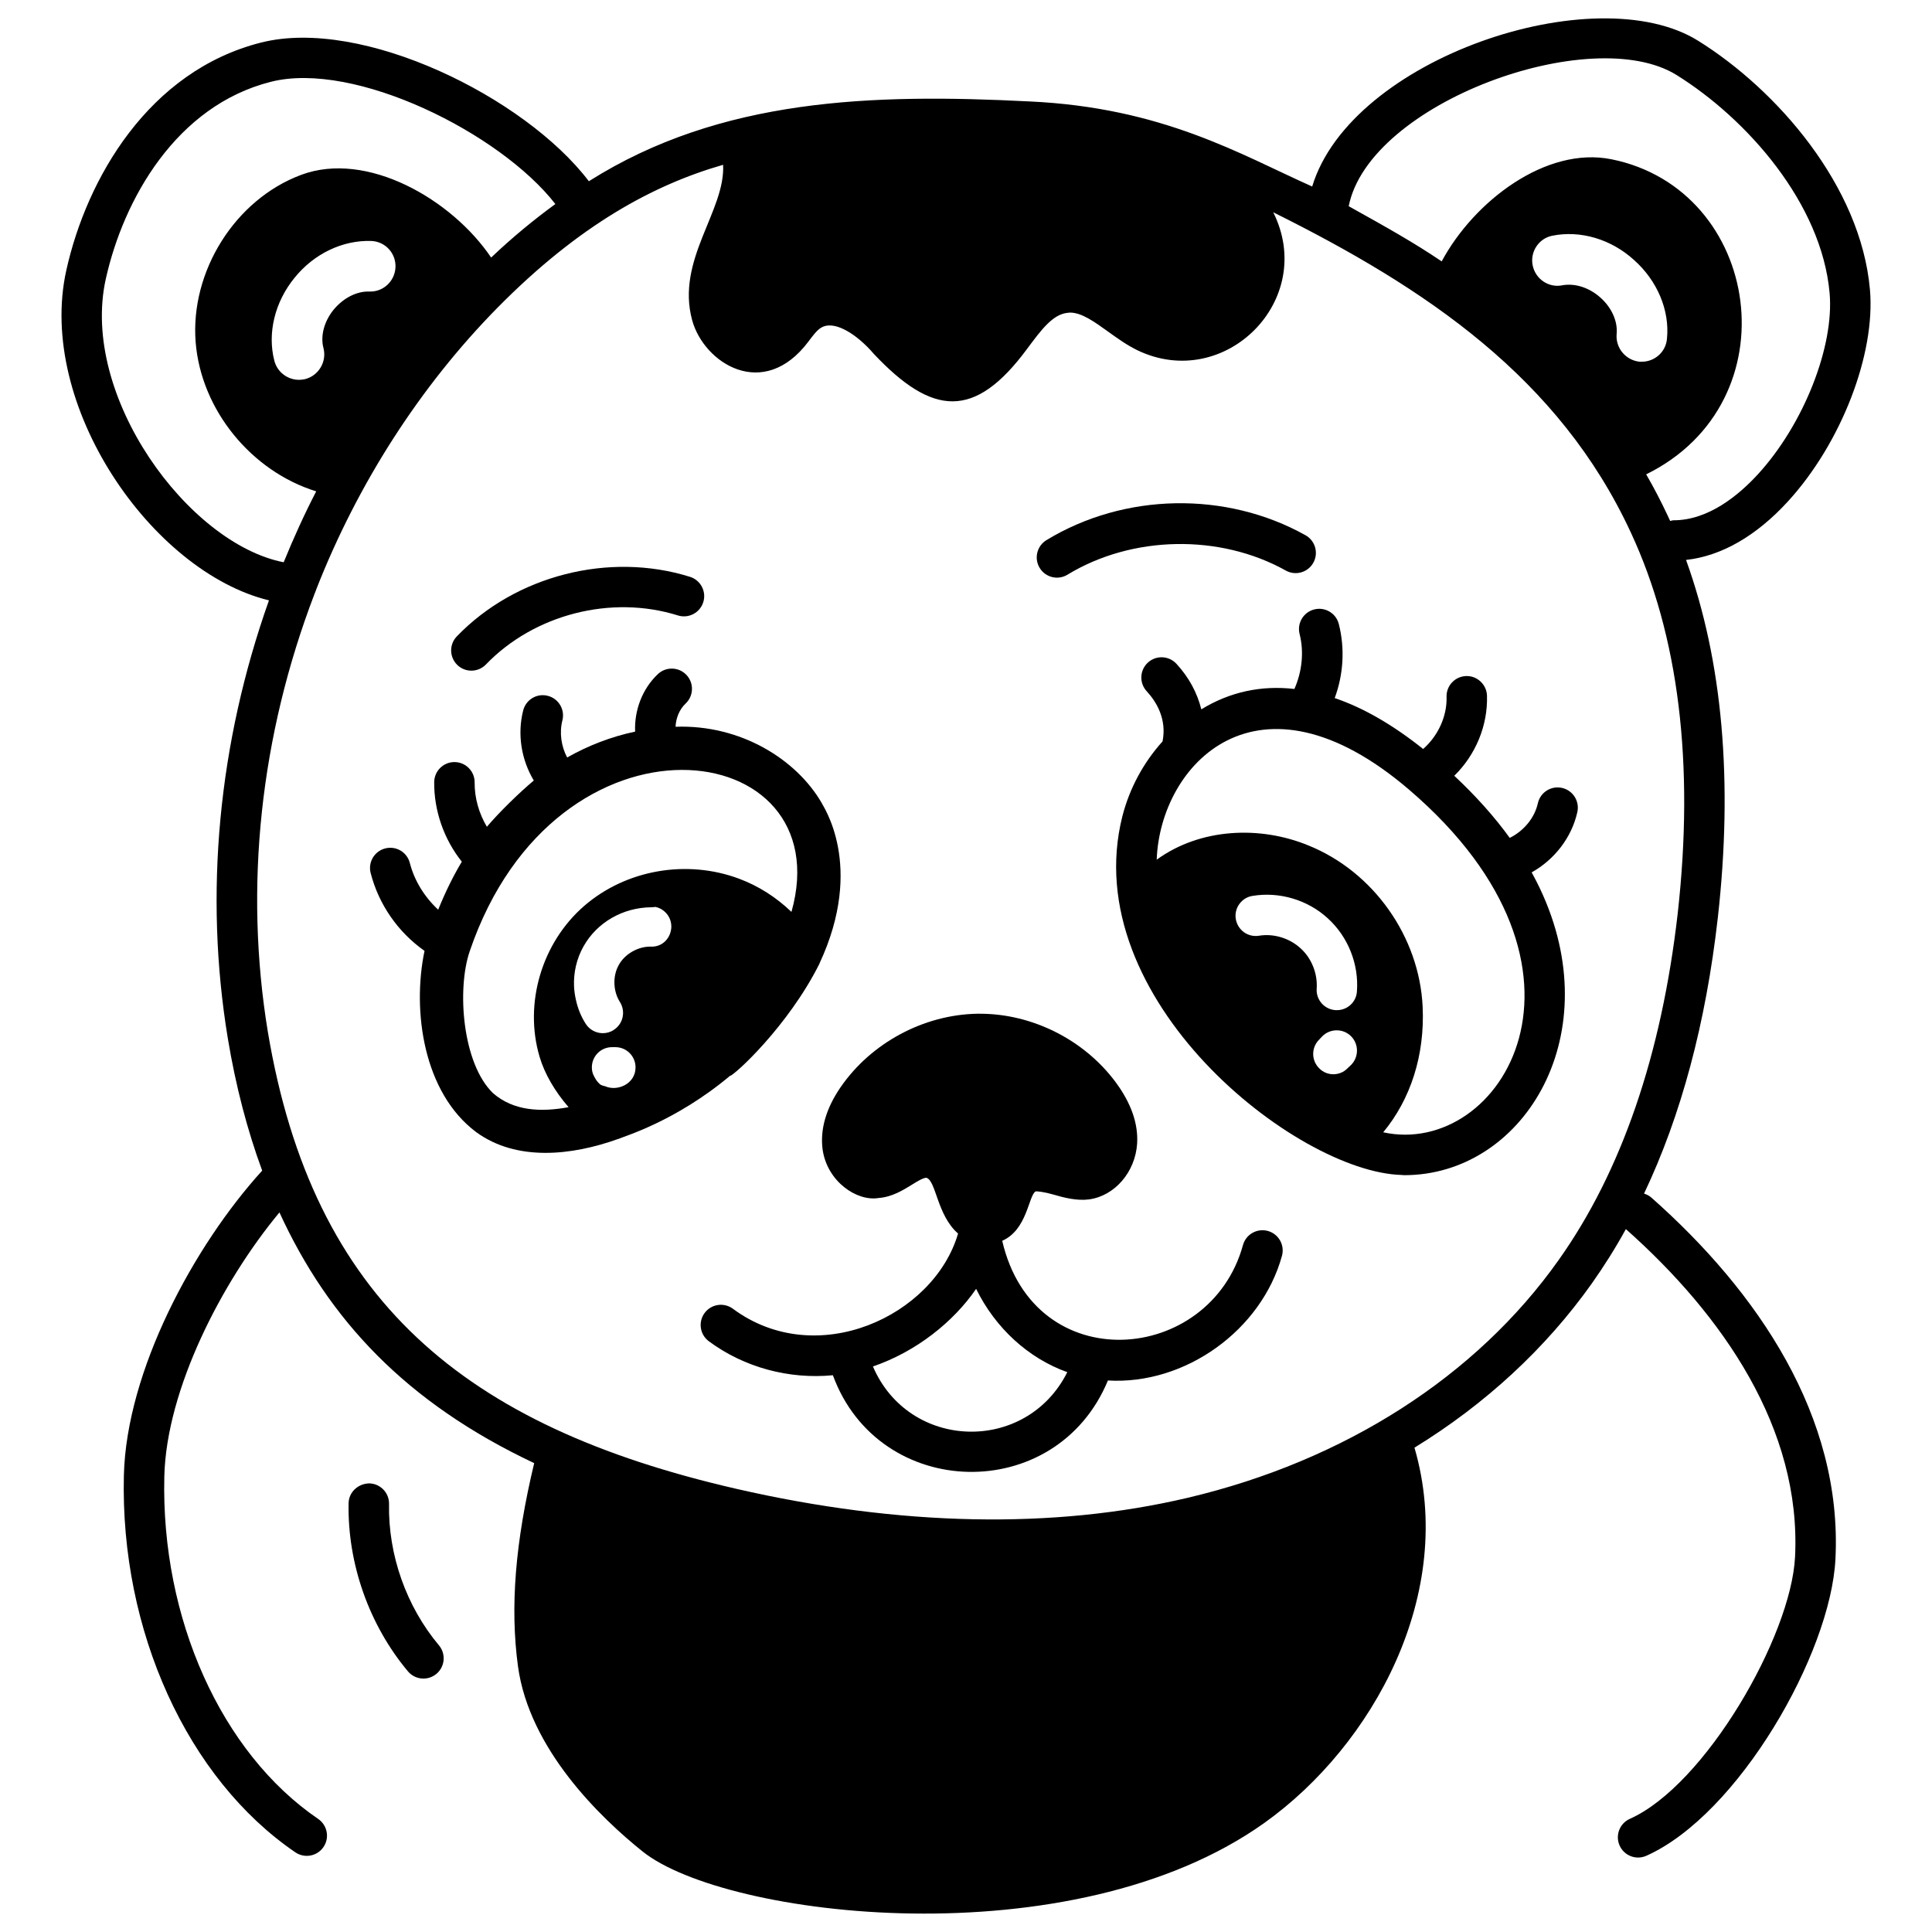
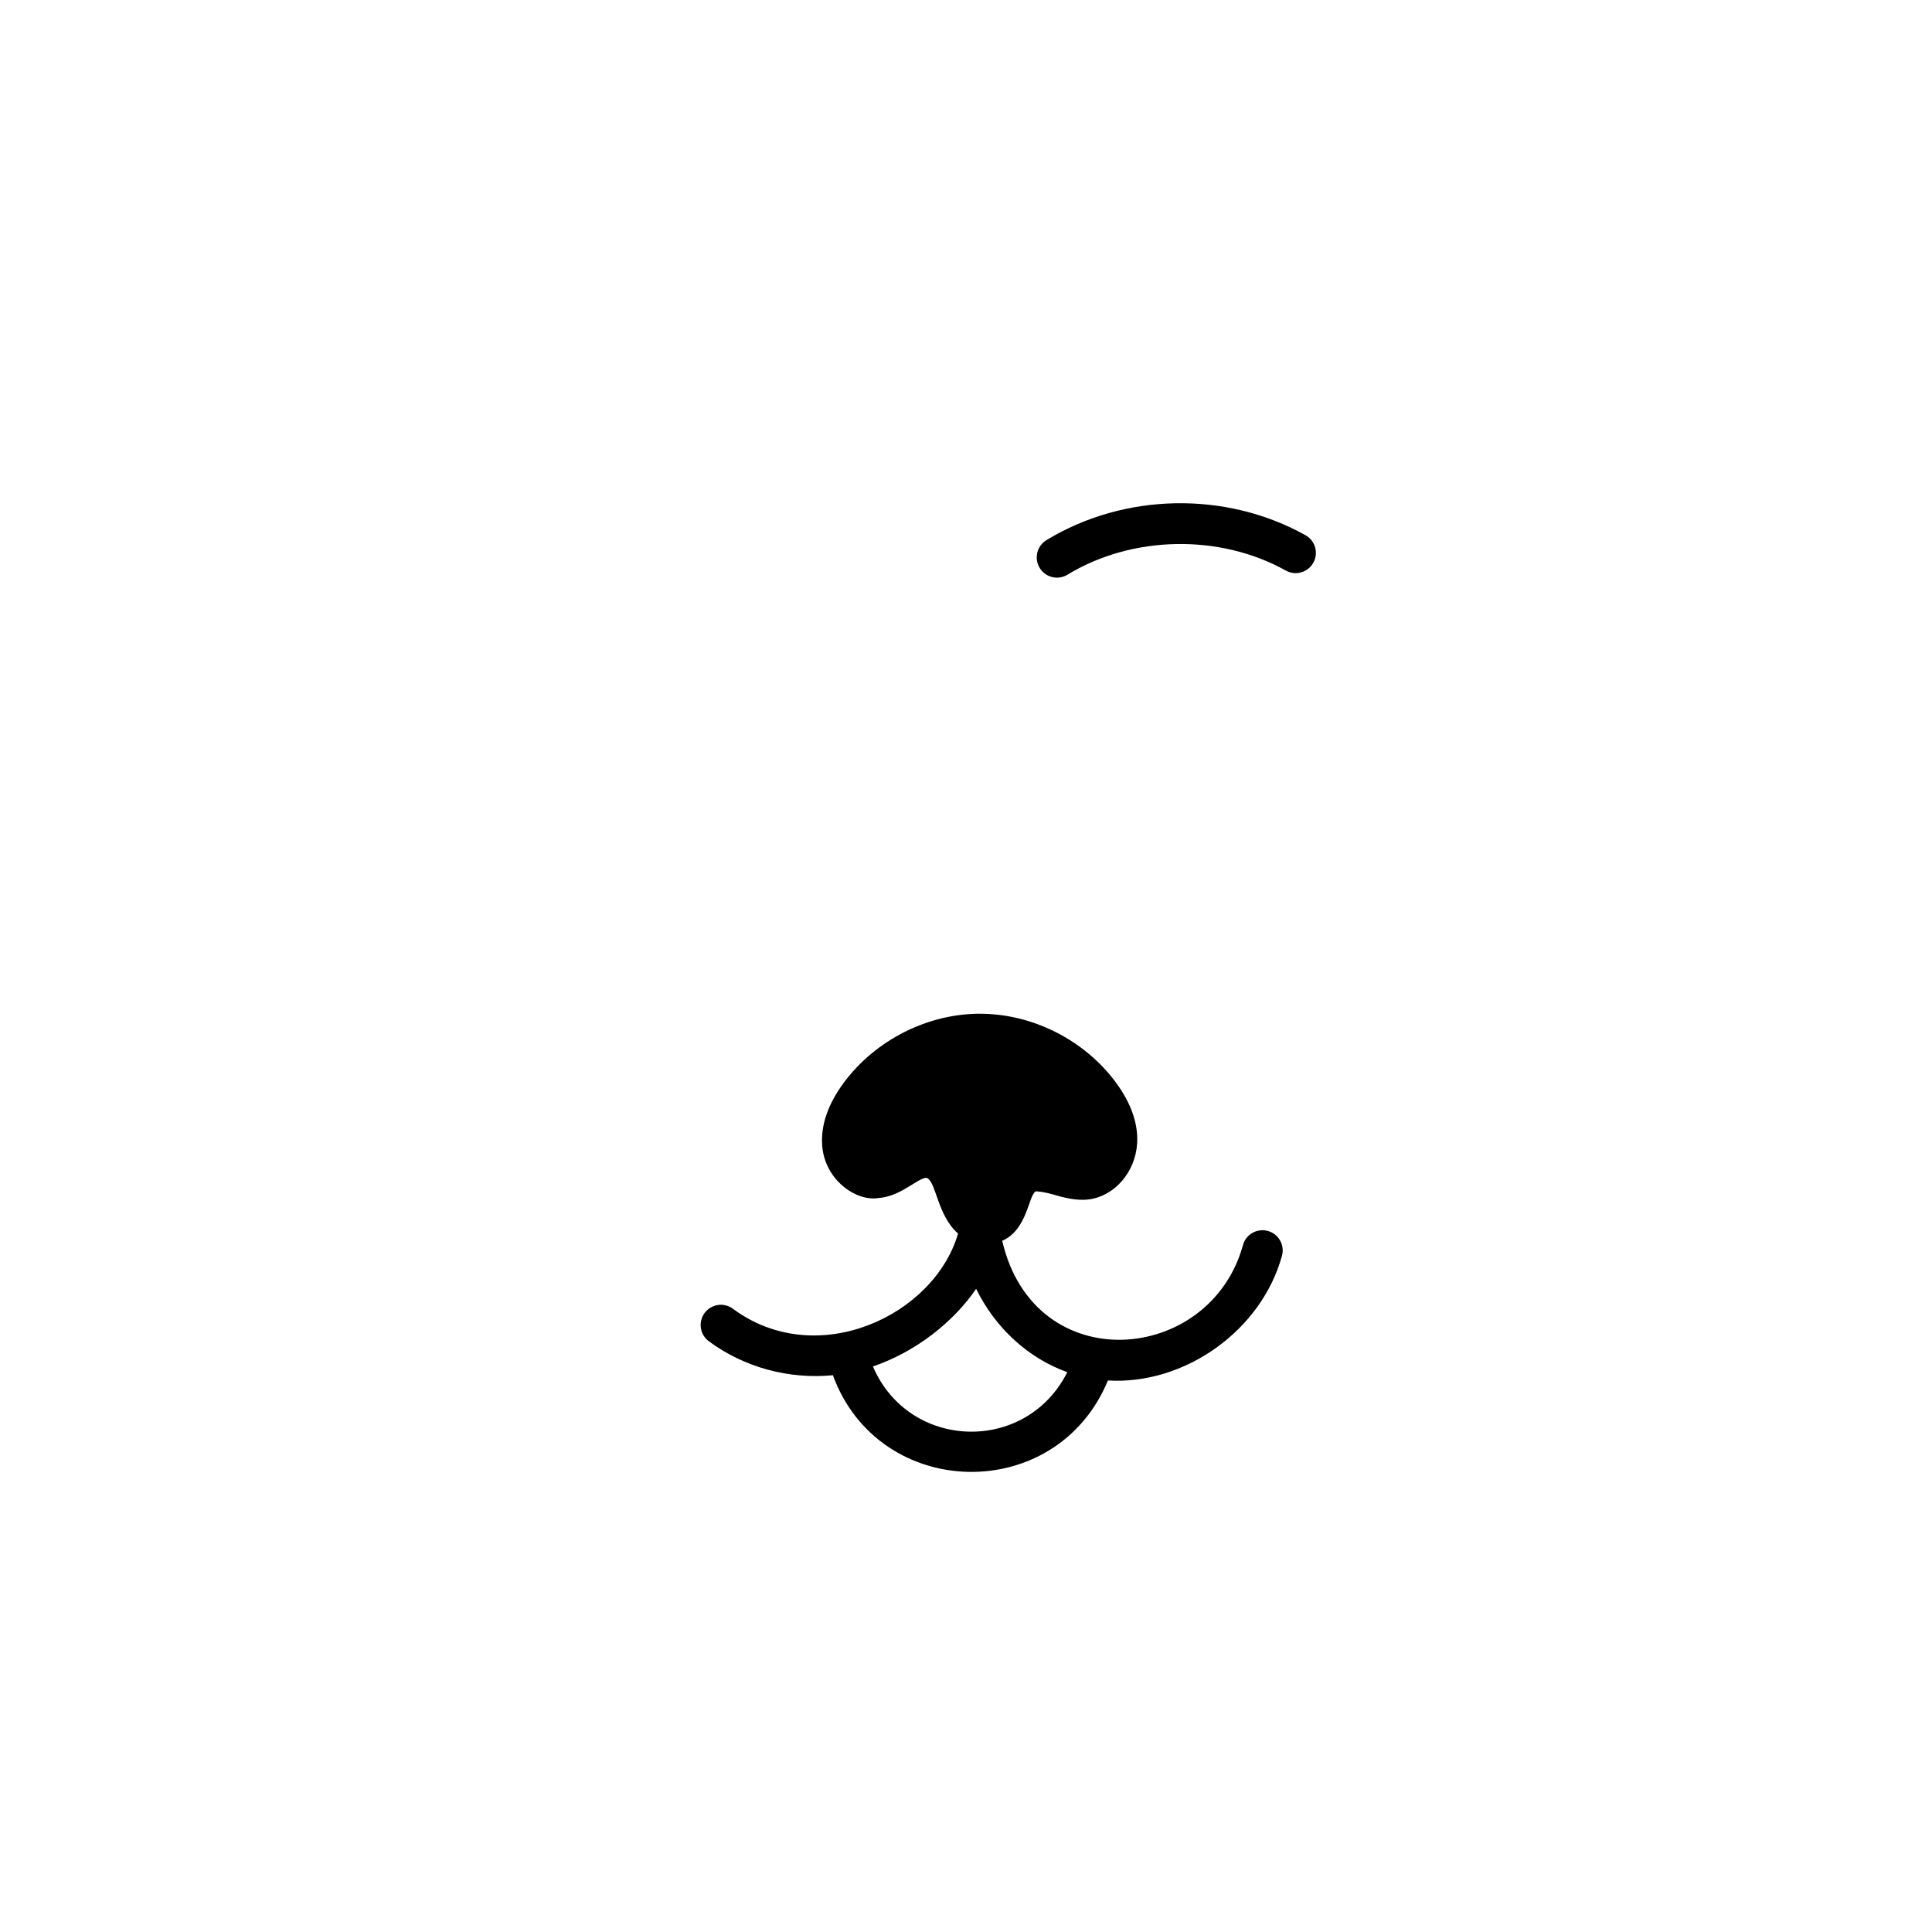
<svg xmlns="http://www.w3.org/2000/svg" width="800px" height="800px" version="1.1" viewBox="144 144 512 512">
  <defs>
    <clipPath id="a">
-       <path d="m160 148.09h480v503.81h-480z" />
-     </clipPath>
+       </clipPath>
  </defs>
  <g clip-path="url(#a)">
-     <path d="m215.28 303.1c-0.008 0.02-0.016 0.039-0.023 0.059-13.398 37.785-17.203 77.715-10.879 116.04 2.09 12.586 5.141 24.262 9.102 35.027-18.09 19.891-35.988 53.059-36.652 80.797-0.992 41.168 16.848 80.367 45.449 99.867 2.434 1.66 5.773 1.047 7.449-1.406 1.668-2.445 1.035-5.781-1.406-7.449-25.676-17.504-41.68-53.129-40.773-90.758 0.555-23.137 15.273-51.617 30.508-69.973 13.012 28.355 33.43 50.363 67.512 66.441-5.027 20.977-6.418 38.137-4.305 53.789 2.984 22.074 21.961 40.246 33.008 49.109 21.906 17.582 113.81 28.828 164.82-7.566 28.719-20.484 51.016-60.828 39.758-99.43 0.012-0.008 0.027-0.016 0.039-0.023 18.758-11.523 34.73-26.262 46.949-43.469 3.207-4.543 6.254-9.355 9.035-14.43 25.734 22.859 46.527 52.914 44.836 86.863-1.051 21.09-23.867 60.555-43.777 69.422-2.707 1.207-3.922 4.371-2.715 7.078 1.199 2.691 4.352 3.926 7.078 2.715 24.34-10.844 48.871-53.52 50.121-78.68 1.887-37.719-20.551-70.762-48.75-95.719-0.59-0.523-1.27-0.867-1.977-1.086 9.852-20.734 16.387-45.215 19.547-73.066 4.074-36.176 1.285-68.012-8.414-94.863 9.309-1.02 18.578-6.305 26.996-15.5 14.109-15.41 23.25-39.027 21.738-56.152-2.43-27.48-24.633-52.926-45.562-65.953-27.293-16.977-91.977 4.66-102.25 38.648-19.133-8.547-39.613-20.934-75.008-22.555-41.41-2.094-81.762-0.918-116.62 21.117h-0.055c-0.008 0.004-0.016 0.012-0.023 0.016-16.953-22.289-60.051-43.496-86.824-36.738-29.863 7.531-46.254 36.109-51.637 60.344-7.957 35.797 22.648 79.941 53.707 87.488zm14.449-66.828c0.91 3.59-1.285 7.289-4.879 8.199l-0.59 0.105c-3.375 0.535-6.699-1.609-7.559-4.984-1.875-7.289 0.105-15.543 5.359-21.977 5.144-6.379 12.758-10.023 20.367-9.754 3.699 0.16 6.539 3.269 6.379 6.969-0.16 3.699-3.269 6.594-6.969 6.43-3.324-0.105-6.859 1.715-9.434 4.824-2.516 3.109-3.535 6.969-2.676 10.188zm358.59-72.383c18.668 11.621 38.445 34 40.547 57.793 1.254 14.172-6.902 34.793-18.965 47.969-5.109 5.578-13.137 12.23-22.383 12.23-0.324 0-0.602 0.129-0.91 0.184-0.012-0.027-0.02-0.055-0.031-0.082-0.215-0.48-0.43-0.91-0.645-1.395-1.77-3.75-3.644-7.394-5.68-10.879 39.031-19.191 30.598-75.496-9.219-83.504-17.312-3.484-36.391 11.094-44.969 27.066-7.59-5.125-14.359-8.883-24.641-14.625 5.422-27.418 64.355-48.785 86.895-34.758zm-9.785 75.973c-3.699-0.375-6.43-3.644-6.109-7.344 0.32-3.324-1.285-6.969-4.289-9.648-3-2.68-6.754-3.859-10.078-3.269-3.59 0.75-7.129-1.609-7.879-5.254-0.75-3.59 1.609-7.184 5.199-7.879 7.449-1.5 15.598 0.91 21.652 6.43 6.164 5.469 9.488 13.344 8.734 20.848-0.27 3.484-3.215 6.109-6.644 6.109zm-242.9-52.203c0.633 12.254-12.574 25.211-8.199 41.215 3.117 11.379 18.895 21.523 30.816 5.629 1.125-1.5 2.199-2.949 3.324-3.644 3.055-1.93 8.414 0.859 13.184 6.004l0.75 0.859c15.613 16.566 26.793 17.578 40.734-1.34 3.644-4.879 6.754-9.164 10.773-9.488l0.535-0.055c3.109 0 6.43 2.41 10.023 4.984 2.465 1.77 5.039 3.644 7.934 5.039 23.09 11.012 47.543-13.344 35.91-36.605 40.598 20.176 75.77 43.867 94.758 84.844 12.703 27.281 16.883 61.262 12.434 100.98-4.289 37.465-14.898 68.391-31.57 91.863-21.812 30.816-56.707 53.168-98.242 62.977-35.641 8.414-76.375 7.559-119.63-2.359-72.254-16.598-112.25-50.031-124.18-121.07-6.324-38.375-2.035-78.52 12.379-116.14 0.016-0.047 0.039-0.098 0.059-0.148 0.012-0.027 0.02-0.059 0.035-0.086 0.047-0.105 0.09-0.211 0.121-0.301 0.055-0.215 0.16-0.375 0.215-0.59 10.988-28.086 27.602-53.918 48.023-74.66 21.707-22.004 41.406-32.602 59.816-37.895zm-163.6 30.277c4.691-21.113 18.656-45.93 43.781-52.266 22.188-5.598 60.723 13.574 75.363 32.402-5.727 4.176-11.453 8.887-17.02 14.184-10.453-15.488-32.961-28.406-50.328-21.922-17.578 6.539-29.477 25.672-27.977 44.379 1.445 17.953 14.793 34.195 31.945 39.5-3.16 6.106-5.996 12.367-8.621 18.793-25.289-4.926-54.031-44.051-47.145-75.07z" />
+     <path d="m215.28 303.1c-0.008 0.02-0.016 0.039-0.023 0.059-13.398 37.785-17.203 77.715-10.879 116.04 2.09 12.586 5.141 24.262 9.102 35.027-18.09 19.891-35.988 53.059-36.652 80.797-0.992 41.168 16.848 80.367 45.449 99.867 2.434 1.66 5.773 1.047 7.449-1.406 1.668-2.445 1.035-5.781-1.406-7.449-25.676-17.504-41.68-53.129-40.773-90.758 0.555-23.137 15.273-51.617 30.508-69.973 13.012 28.355 33.43 50.363 67.512 66.441-5.027 20.977-6.418 38.137-4.305 53.789 2.984 22.074 21.961 40.246 33.008 49.109 21.906 17.582 113.81 28.828 164.82-7.566 28.719-20.484 51.016-60.828 39.758-99.43 0.012-0.008 0.027-0.016 0.039-0.023 18.758-11.523 34.73-26.262 46.949-43.469 3.207-4.543 6.254-9.355 9.035-14.43 25.734 22.859 46.527 52.914 44.836 86.863-1.051 21.09-23.867 60.555-43.777 69.422-2.707 1.207-3.922 4.371-2.715 7.078 1.199 2.691 4.352 3.926 7.078 2.715 24.34-10.844 48.871-53.52 50.121-78.68 1.887-37.719-20.551-70.762-48.75-95.719-0.59-0.523-1.27-0.867-1.977-1.086 9.852-20.734 16.387-45.215 19.547-73.066 4.074-36.176 1.285-68.012-8.414-94.863 9.309-1.02 18.578-6.305 26.996-15.5 14.109-15.41 23.25-39.027 21.738-56.152-2.43-27.48-24.633-52.926-45.562-65.953-27.293-16.977-91.977 4.66-102.25 38.648-19.133-8.547-39.613-20.934-75.008-22.555-41.41-2.094-81.762-0.918-116.62 21.117h-0.055c-0.008 0.004-0.016 0.012-0.023 0.016-16.953-22.289-60.051-43.496-86.824-36.738-29.863 7.531-46.254 36.109-51.637 60.344-7.957 35.797 22.648 79.941 53.707 87.488zm14.449-66.828c0.91 3.59-1.285 7.289-4.879 8.199l-0.59 0.105c-3.375 0.535-6.699-1.609-7.559-4.984-1.875-7.289 0.105-15.543 5.359-21.977 5.144-6.379 12.758-10.023 20.367-9.754 3.699 0.16 6.539 3.269 6.379 6.969-0.16 3.699-3.269 6.594-6.969 6.43-3.324-0.105-6.859 1.715-9.434 4.824-2.516 3.109-3.535 6.969-2.676 10.188zm358.59-72.383c18.668 11.621 38.445 34 40.547 57.793 1.254 14.172-6.902 34.793-18.965 47.969-5.109 5.578-13.137 12.23-22.383 12.23-0.324 0-0.602 0.129-0.91 0.184-0.012-0.027-0.02-0.055-0.031-0.082-0.215-0.48-0.43-0.91-0.645-1.395-1.77-3.75-3.644-7.394-5.68-10.879 39.031-19.191 30.598-75.496-9.219-83.504-17.312-3.484-36.391 11.094-44.969 27.066-7.59-5.125-14.359-8.883-24.641-14.625 5.422-27.418 64.355-48.785 86.895-34.758m-9.785 75.973c-3.699-0.375-6.43-3.644-6.109-7.344 0.32-3.324-1.285-6.969-4.289-9.648-3-2.68-6.754-3.859-10.078-3.269-3.59 0.75-7.129-1.609-7.879-5.254-0.75-3.59 1.609-7.184 5.199-7.879 7.449-1.5 15.598 0.91 21.652 6.43 6.164 5.469 9.488 13.344 8.734 20.848-0.27 3.484-3.215 6.109-6.644 6.109zm-242.9-52.203c0.633 12.254-12.574 25.211-8.199 41.215 3.117 11.379 18.895 21.523 30.816 5.629 1.125-1.5 2.199-2.949 3.324-3.644 3.055-1.93 8.414 0.859 13.184 6.004l0.75 0.859c15.613 16.566 26.793 17.578 40.734-1.34 3.644-4.879 6.754-9.164 10.773-9.488l0.535-0.055c3.109 0 6.43 2.41 10.023 4.984 2.465 1.77 5.039 3.644 7.934 5.039 23.09 11.012 47.543-13.344 35.91-36.605 40.598 20.176 75.77 43.867 94.758 84.844 12.703 27.281 16.883 61.262 12.434 100.98-4.289 37.465-14.898 68.391-31.57 91.863-21.812 30.816-56.707 53.168-98.242 62.977-35.641 8.414-76.375 7.559-119.63-2.359-72.254-16.598-112.25-50.031-124.18-121.07-6.324-38.375-2.035-78.52 12.379-116.14 0.016-0.047 0.039-0.098 0.059-0.148 0.012-0.027 0.02-0.059 0.035-0.086 0.047-0.105 0.09-0.211 0.121-0.301 0.055-0.215 0.16-0.375 0.215-0.59 10.988-28.086 27.602-53.918 48.023-74.66 21.707-22.004 41.406-32.602 59.816-37.895zm-163.6 30.277c4.691-21.113 18.656-45.93 43.781-52.266 22.188-5.598 60.723 13.574 75.363 32.402-5.727 4.176-11.453 8.887-17.02 14.184-10.453-15.488-32.961-28.406-50.328-21.922-17.578 6.539-29.477 25.672-27.977 44.379 1.445 17.953 14.793 34.195 31.945 39.5-3.16 6.106-5.996 12.367-8.621 18.793-25.289-4.926-54.031-44.051-47.145-75.07z" />
  </g>
-   <path d="m323.03 336.6c0.098-2.297 1.016-4.598 2.668-6.156 2.152-2.035 2.25-5.426 0.219-7.578-2.035-2.156-5.43-2.246-7.578-0.219-4.117 3.887-6.273 9.613-6.023 15.238-6.352 1.344-12.434 3.691-18.016 6.859-1.578-2.984-2.09-6.578-1.262-9.824 0.734-2.867-0.996-5.785-3.867-6.519-2.883-0.75-5.789 1-6.519 3.867-1.605 6.285-0.5 13.055 2.809 18.578-3.793 3.164-9.145 8.383-12.434 12.258-2.098-3.539-3.277-7.617-3.242-11.746 0.023-2.961-2.356-5.379-5.316-5.402h-0.043c-2.938 0-5.332 2.371-5.359 5.316-0.062 7.609 2.59 15.148 7.32 21.09-2.133 3.543-4.231 7.719-6.262 12.715-3.594-3.332-6.305-7.664-7.516-12.379-0.734-2.867-3.644-4.598-6.523-3.859-2.867 0.734-4.594 3.656-3.859 6.523 2.144 8.352 7.269 15.699 14.277 20.625-3.336 15.973-0.266 37.59 13.68 48.027 10.695 7.82 25.297 6.258 37.625 1.824h0.055c1.289-0.645 15.039-4.539 29.586-16.723 1.008 0 15.402-13.105 23.715-29.727l0.004-0.055c12.199-26.133 0.672-42.039 0.566-42.578-6.609-11.402-21.344-20.781-38.703-20.156zm-24.41 58.234c3.59-6.43 10.504-10.344 18.008-10.398 0.324 0 0.691-0.043 1.074-0.094 0.773 0.18 1.496 0.473 2.121 0.984 1.285 0.965 2.09 2.519 2.09 4.234-0.055 2.949-2.305 5.469-5.469 5.305-3.324-0.055-6.859 1.93-8.469 4.879-1.66 2.949-1.5 6.969 0.32 9.809 1.555 2.519 0.859 5.789-1.66 7.394-0.859 0.59-1.875 0.859-2.894 0.859-1.715 0-3.484-0.859-4.504-2.465-1.285-1.984-2.144-4.18-2.625-6.43-0.266-1.141-0.414-2.301-0.484-3.461-0.16-3.664 0.66-7.348 2.492-10.617zm2.492 33.688c-0.051-0.199-0.121-0.375-0.16-0.586-0.055-0.32-0.105-0.695-0.105-1.07 0-2.949 2.359-5.359 5.359-5.359h0.859c3 0 5.359 2.41 5.359 5.359 0 4.383-4.82 6.473-8.094 4.984-0.453-0.066-0.832-0.219-1.184-0.398-0.965-0.75-1.559-1.816-2.035-2.93zm52.633-42.859c-4.016-3.852-8.734-6.879-13.855-8.785-13.883-5.199-29.961-2.41-41.055 7.184-11.254 9.754-16.027 25.832-11.844 39.984 1.348 4.543 4.039 9.16 7.688 13.367-7.375 1.363-14.57 1.023-20.008-3.699-8.164-7.871-9.629-27.578-6.195-37.613 22.934-67.316 98.488-57.383 85.27-10.438z" />
  <path d="m362 448.62c1.195 8.488 9.062 13.828 14.848 12.863 3.59-0.27 6.484-2.09 8.844-3.539 1.285-0.805 2.949-1.824 3.805-1.824 2.594 0.742 2.801 9.926 8.402 14.781-6.398 21.906-37.5 36.352-59.668 19.934-2.383-1.762-5.738-1.258-7.496 1.117-1.762 2.379-1.262 5.734 1.117 7.496 9.445 6.996 21.312 10.113 32.871 9.004 12.207 33.359 59.207 34.465 72.887 1.391 20.441 1.211 40.691-13.289 46.125-33.039 0.785-2.852-0.891-5.805-3.746-6.59-2.856-0.777-5.805 0.895-6.59 3.746-8.719 31.695-55.312 35.586-63.801-1.133 6.59-2.918 6.91-11.695 8.793-13.062 0.27-0.16 2.574 0.16 4.769 0.805 2.734 0.805 6.219 1.715 9.434 1.285 6.809-0.91 12.273-7.234 12.758-14.793 0.32-5.305-1.609-10.719-5.629-16.188-8.309-11.254-22.082-18.223-36.016-18.223h-0.75c-14.203 0.27-28.086 7.719-36.18 19.457-3.867 5.633-5.477 11.207-4.777 16.512zm64.844 59.02c-10.906 21.715-41.945 20.801-51.508-1.512 11.438-3.914 21.352-11.812 27.348-20.57 5.109 10.395 13.805 18.375 24.16 22.082z" />
-   <path d="m265.2 320.23c1.043 1.004 2.379 1.5 3.719 1.5 1.406 0 2.809-0.551 3.859-1.641 12.809-13.297 33.246-18.52 50.875-12.992 2.809 0.883 5.824-0.684 6.719-3.508 0.887-2.824-0.684-5.832-3.508-6.719-21.406-6.719-46.246-0.375-61.805 15.781-2.055 2.133-1.988 5.523 0.141 7.578z" />
  <path d="m426.89 296.3c17.113-10.422 40.367-10.867 57.863-1.098 2.578 1.445 5.844 0.52 7.289-2.066 1.445-2.582 0.52-5.848-2.066-7.293-21.082-11.77-48.031-11.258-68.66 1.301-2.527 1.539-3.328 4.836-1.789 7.363 1.539 2.535 4.848 3.328 7.363 1.793z" />
-   <path d="m488.41 312.02c1.215 4.781 0.629 10.027-1.383 14.562-8.77-1.004-17.078 0.758-24.668 5.402-1.062-4.328-3.266-8.465-6.59-12.07-2.004-2.176-5.394-2.32-7.574-0.312-2.176 2.004-2.32 5.394-0.312 7.574 2.621 2.848 5.371 7.434 4.207 13.305-4.981 5.519-8.727 12.32-10.656 19.871-12.16 48.297 45.996 94.23 73.965 95.027l0.75 0.055c31.07 0 53.652-35.91 36.82-74.07-1.324-3.035-2.422-4.957-3.062-6.176 6.016-3.348 10.609-9.223 12.109-15.992 0.637-2.891-1.188-5.754-4.074-6.394-2.891-0.645-5.754 1.184-6.394 4.074-0.875 3.949-3.801 7.371-7.453 9.172-4.012-5.555-8.93-11.062-14.699-16.461 5.644-5.504 8.914-13.293 8.672-21.23-0.09-2.957-2.621-5.301-5.519-5.195-2.957 0.09-5.285 2.559-5.195 5.519 0.156 5.191-2.293 10.379-6.207 13.809-8.008-6.391-15.852-10.93-23.434-13.492 2.309-6.238 2.738-13.129 1.09-19.617-0.73-2.867-3.629-4.602-6.512-3.875-2.871 0.73-4.609 3.648-3.879 6.516zm15.191 94.695c-0.16 2.84-2.519 4.984-5.305 4.984h-0.375c-3-0.215-5.199-2.785-4.984-5.734 0.27-3.914-1.34-8.039-4.289-10.664-2.894-2.68-7.129-3.965-10.988-3.324-2.949 0.48-5.68-1.5-6.164-4.449-0.48-2.894 1.555-5.68 4.449-6.109 7.129-1.18 14.633 1.07 19.938 5.949 5.359 4.875 8.254 12.109 7.719 19.348zm-1.555 19.508-0.91 0.859c-2.012 2.117-5.5 2.168-7.559 0-2.09-2.09-2.09-5.469 0-7.559l0.859-0.91c2.09-2.09 5.519-2.09 7.609 0 2.09 2.09 2.09 5.519 0 7.609zm8.52 17.848c7.289-8.789 11.039-20.473 10.453-33.23-0.859-18.598-13.023-35.801-30.23-42.77-12.879-5.32-28.688-4.633-40.25 3.75 0.898-25.129 26.676-52.973 66.891-18.543 55.578 47.641 24.367 97.625-6.863 90.793z" />
-   <path d="m241.84 537.11c-2.945 0.074-5.402 2.301-5.461 5.262-0.297 16.027 5.434 32.266 15.727 44.551 1.891 2.258 5.269 2.574 7.555 0.664 2.266-1.902 2.566-5.285 0.664-7.555-8.66-10.328-13.48-23.98-13.227-37.461 0.059-2.961-2.297-5.402-5.258-5.461z" />
</svg>